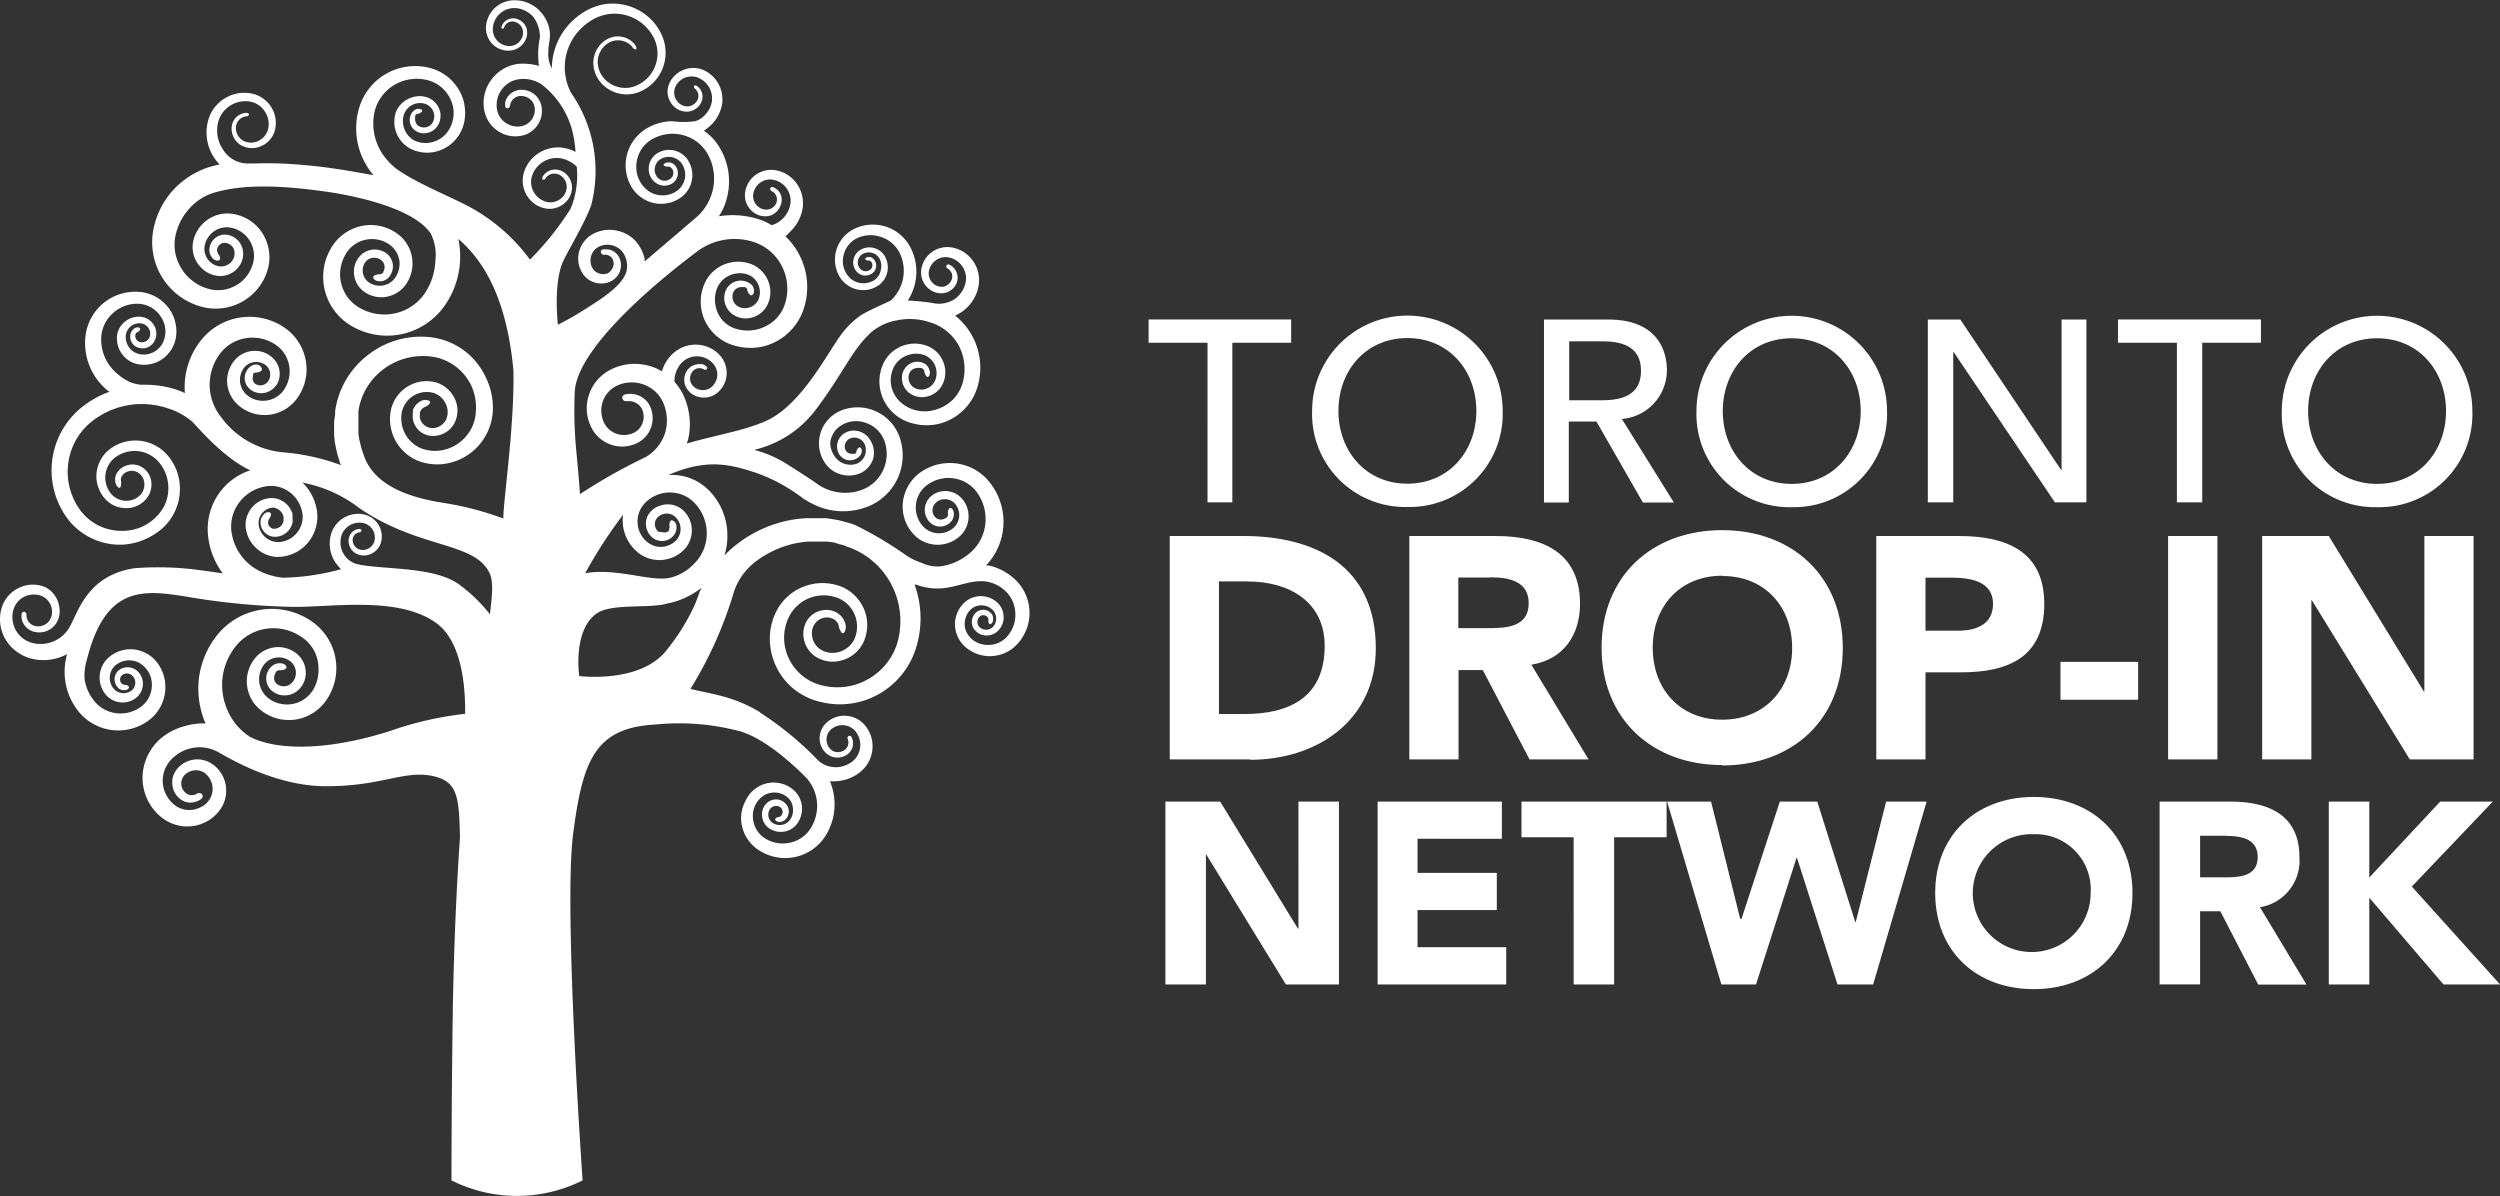
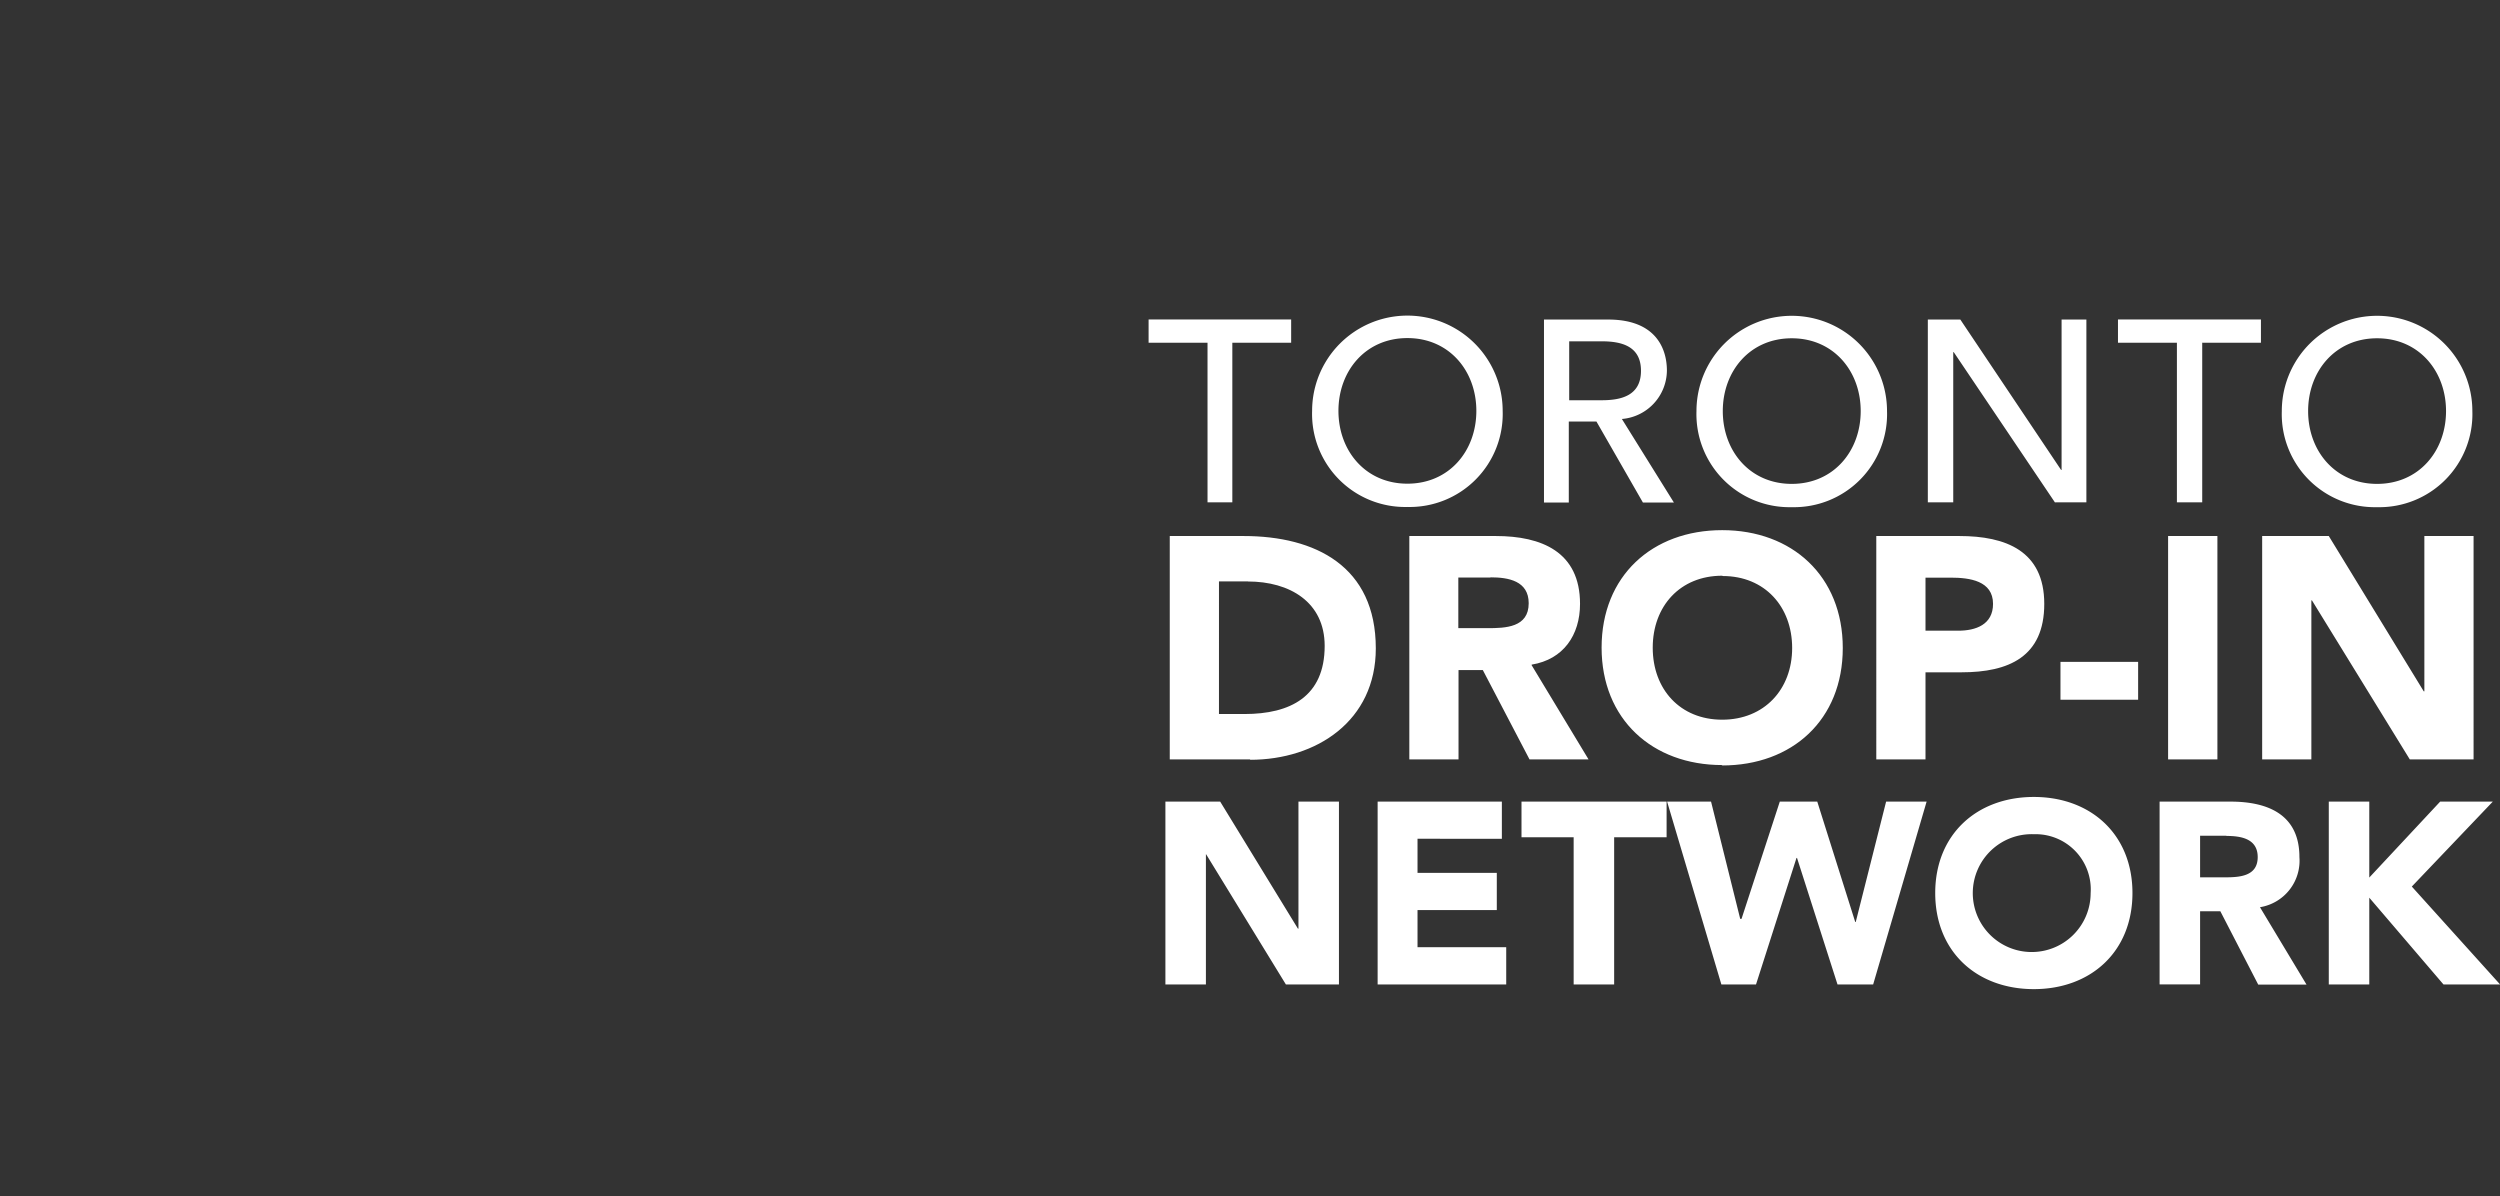
<svg xmlns="http://www.w3.org/2000/svg" id="Layer_1" data-name="Layer 1" viewBox="0 0 246.91 118.13">
  <rect x="0" y="0" width="246.91" height="118.13" fill="#333333" stroke="none" />
  <title>Untitled-10</title>
  <path d="M121.71,33.85V49.61h-2.45V33.85h-5.82v-2.3h14.08v2.3h-5.82ZM139,50.07a9.19,9.19,0,0,1-9.41-9.49,9.41,9.41,0,1,1,18.82,0A9.19,9.19,0,0,1,139,50.07h0Zm0-16.68c-4.13,0-6.81,3.24-6.81,7.19s2.68,7.19,6.81,7.19,6.81-3.24,6.81-7.19-2.68-7.19-6.81-7.19h0Zm21.19,8,5.13,8.24h-3.06l-4.59-8h-2.73v8h-2.45V31.56h6.35c4.62,0,5.79,2.78,5.79,5.05a4.84,4.84,0,0,1-4.44,4.77h0Zm-2-7.68h-3.21v5.82h3.21c1.94,0,3.88-.46,3.88-2.91s-1.94-2.91-3.88-2.91h0Zm18.77,16.38a9.19,9.19,0,0,1-9.41-9.49,9.41,9.41,0,1,1,18.82,0,9.19,9.19,0,0,1-9.41,9.49h0Zm0-16.68c-4.13,0-6.81,3.24-6.81,7.19s2.68,7.19,6.81,7.19,6.81-3.24,6.81-7.19-2.68-7.19-6.81-7.19h0Zm26,16.22-10-14.85h-0.05V49.61H190.4V31.56h3.21l9.95,14.85h0.05V31.56h2.45V49.61H203Zm14.54-15.76V49.61H215V33.85h-5.82v-2.3H223.3v2.3h-5.82Zm17.27,16.22a9.19,9.19,0,0,1-9.41-9.49,9.41,9.41,0,1,1,18.82,0,9.19,9.19,0,0,1-9.41,9.49h0Zm0-16.68c-4.13,0-6.81,3.24-6.81,7.19s2.68,7.19,6.81,7.19,6.81-3.24,6.81-7.19-2.68-7.19-6.81-7.19h0Z" style="fill:#fff" />
  <path d="M123.48,75h-7.95V52.94h7.29c7.11,0,13.06,3,13.06,11.1,0,7.14-5.83,11-12.41,11h0Zm-0.22-17.58h-2.87V70.52h2.52c4.52,0,7.92-1.71,7.92-6.73,0-4.33-3.46-6.36-7.58-6.36h0Zm28,8.26L156.89,75h-5.83l-4.61-8.82h-2.4V75h-4.86V52.94h8.54c4.52,0,8.32,1.56,8.32,6.7,0,3.09-1.65,5.49-4.77,6h0Zm-4.05-8.64h-3.18v5h2.87c1.78,0,4.08-.06,4.08-2.46,0-2.21-2-2.56-3.77-2.56h0Zm22.88,18.52c-6.89,0-11.91-4.52-11.91-11.6s5-11.6,11.91-11.6S182,56.9,182,64s-5,11.6-11.91,11.6h0Zm0-18.7c-4.15,0-6.86,3-6.86,7.11s2.71,7.11,6.86,7.11S177,68.09,177,64s-2.71-7.11-6.86-7.11h0Zm23.63,9.54h-3.55V75h-4.86V52.94h8.2c4.58,0,8.39,1.46,8.39,6.7s-3.52,6.76-8.17,6.76h0Zm-1.06-9.35h-2.49v5.24h3.24c1.71,0,3.43-.59,3.43-2.65,0-2.28-2.31-2.59-4.18-2.59h0ZM203.5,69.12V65.37h7.67v3.74H203.5ZM214.13,75V52.94H219V75h-4.86ZM238,75L228.34,59.3h-0.06V75h-4.86V52.94H230l9.38,15.34h0.06V52.94h4.86V75H238Z" style="fill:#fff" />
  <path d="M127,97.23l-7.88-12.86H119.1V97.23h-4V79.17h5.41l7.68,12.55h0.05V79.17h4V97.23H127Zm21.76-3.67v3.67H136.06V79.17h12.27v3.67H140v3.37h7.83v3.67H140v3.67h8.75Zm10.66-10.87V97.23h-4V82.69h-5.15V79.17H164.6v3.52h-5.15Zm25.61,14.54h-3.55l-4-12.5h-0.05l-4,12.5h-3.42l-5.36-18.06h4.34l2.88,11.58H172l3.78-11.58h3.7l3.75,11.89h0.05l3-11.89h4l-5.28,18.06h0Zm15.84,0.46c-5.64,0-9.74-3.7-9.74-9.49s4.11-9.49,9.74-9.49,9.74,3.7,9.74,9.49-4.11,9.49-9.74,9.49h0Zm0-15.3a5.82,5.82,0,1,0,5.61,5.82,5.45,5.45,0,0,0-5.61-5.82h0Zm22.34,7.22,4.59,7.63h-4.77L219.29,90h-2v7.22h-4V79.17h7c3.7,0,6.81,1.28,6.81,5.48a4.65,4.65,0,0,1-3.9,4.95h0Zm-3.32-7.07h-2.6v4.11h2.35c1.45,0,3.34-.05,3.34-2,0-1.81-1.63-2.09-3.09-2.09h0Zm27,14.69h-5.56L234,88.66v8.57h-4V79.17h4v7.5l7-7.5h5.2l-8,8.39,8.72,9.67h0Z" style="fill:#fff" />
-   <path d="M101.67,60.23a4.56,4.56,0,0,0-1.42-3,5.62,5.62,0,0,0-2.57-1.38l-0.3,0a6.24,6.24,0,0,0,.45-8.1,5,5,0,0,0-4.47-2,5,5,0,0,0-2.36.84,4.11,4.11,0,0,0-1.58,2,4,4,0,0,0,1.15,4.5,3.27,3.27,0,0,0,4.3-.2,2.68,2.68,0,0,0,.79-2,2.6,2.6,0,0,0-.83-1.82A2.18,2.18,0,0,0,93,48.53a2,2,0,0,0-1.42.93,1.78,1.78,0,0,0-.14,1.5,1.74,1.74,0,0,0,.35.58,1.44,1.44,0,0,0,2.24-.15,1.18,1.18,0,0,0,.17-0.48,1.06,1.06,0,0,0,0-.18A0.65,0.65,0,0,0,94,50.22a0.21,0.21,0,0,0-.26,0,0.74,0.74,0,0,0-.11.54,0.55,0.55,0,0,1,0,.09,0.57,0.57,0,0,1-.1.23l-0.05.07,0,0-0.06,0a0.84,0.84,0,0,1-.21.11,0.8,0.8,0,0,1-.58,0,0.77,0.77,0,0,1-.27-0.19,1,1,0,0,1-.09-1.24,1.24,1.24,0,0,1,.89-0.52,1.34,1.34,0,0,1,1.09.36,1.71,1.71,0,0,1-.06,2.45,2.22,2.22,0,0,1-1.4.55,2.16,2.16,0,0,1-1.46-.52,2.68,2.68,0,0,1-.82-1.43,2.79,2.79,0,0,1,.16-1.69,2.75,2.75,0,0,1,1.12-1.28,3.53,3.53,0,0,1,1.7-.54,3.59,3.59,0,0,1,1.73.35,3.49,3.49,0,0,1,1.31,1.13A4.47,4.47,0,0,1,97.28,52a4.34,4.34,0,0,1-1.6,2.71A5.67,5.67,0,0,1,93,55.92a3.5,3.5,0,0,1-1.94-.32,6,6,0,0,1-1.74-.88,37.75,37.75,0,0,0-4.87-2.87L84,51.69l-0.4-.11-0.8-.21L82,51.24l-0.4-.06-0.4,0-0.79,0-0.78,0a12.55,12.55,0,0,0-1.5.17,12.38,12.38,0,0,0-4.95,2.1,12.18,12.18,0,0,0-1.63,1.4,6.23,6.23,0,0,0,.29-1.94A6.31,6.31,0,0,0,70,48.42a5.1,5.1,0,0,0-4-1.5c3.9-1.72,6.31-1,8.77-.19a17,17,0,0,1,4.46,2.43l0.23,0.18,0.07,0a3.72,3.72,0,0,0,.62.37h0a6.62,6.62,0,0,0,5.51.34,5.44,5.44,0,0,0,3.23-6.75,4.41,4.41,0,0,0-3.1-2.93,4.34,4.34,0,0,0-2.19,0,3.6,3.6,0,0,0-1.88,1.15,3.49,3.49,0,0,0-.37,4A2.86,2.86,0,0,0,85,46.72a2.35,2.35,0,0,0,1.24-1.42A2.28,2.28,0,0,0,86,43.56a1.91,1.91,0,0,0-1.33-1,1.77,1.77,0,0,0-1.44.35,1.56,1.56,0,0,0-.56,1.2,1.53,1.53,0,0,0,.12.58,1.26,1.26,0,0,0,1.89.54A1,1,0,0,0,85,44.92a0.93,0.93,0,0,0,.06-0.14,0.56,0.56,0,0,0,0-.49,0.19,0.19,0,0,0-.21-0.1,0.64,0.64,0,0,0-.27.4l0,0.07a0.48,0.48,0,0,1-.14.16l-0.06,0-0.08,0a0.71,0.71,0,0,1-.19,0,0.67,0.67,0,0,1-.46-0.18,0.64,0.64,0,0,1-.16-0.23,0.88,0.88,0,0,1,.28-1,1.06,1.06,0,0,1,.86-0.16,1.13,1.13,0,0,1,.76.6,1.46,1.46,0,0,1-.75,1.94,1.89,1.89,0,0,1-1.28,0,1.84,1.84,0,0,1-1-.84A2.28,2.28,0,0,1,82,43.69a2.37,2.37,0,0,1,.62-1.31,2.76,2.76,0,0,1,2.79-.65,3.06,3.06,0,0,1,1.29.78,3,3,0,0,1,.73,1.28,3.82,3.82,0,0,1-.34,2.9A3.71,3.71,0,0,1,85,48.42a4.78,4.78,0,0,1-4.42-.72c-0.5-.38-3-1.95-3-1.95a11.41,11.41,0,0,0-3.1-1.32,10.64,10.64,0,0,0,6-3.85c2.81-3.69,3.61-6,5.61-7.8a5.34,5.34,0,0,1,2.48-1.14,6.28,6.28,0,0,1,3.24.18A4.84,4.84,0,0,1,94.62,34a5,5,0,0,1,.47,3.76,3.9,3.9,0,0,1-.95,1.68,4,4,0,0,1-1.67,1,3.59,3.59,0,0,1-3.65-.83A3.11,3.11,0,0,1,88,38a3,3,0,0,1,.31-1.81,2.42,2.42,0,0,1,1.34-1.11,2.48,2.48,0,0,1,1.68,0,1.92,1.92,0,0,1,1,2.56,1.51,1.51,0,0,1-1,.8,1.4,1.4,0,0,1-1.14-.21,1.18,1.18,0,0,1-.46-0.89A1,1,0,0,1,90,36.59a0.91,0.91,0,0,1,.62-0.25,1,1,0,0,1,.27,0l0.11,0,0.09,0.05a0.66,0.66,0,0,1,.2.22l0,0.09a0.86,0.86,0,0,0,.27.52,0.2,0.2,0,0,0,.22-0.13,0.71,0.71,0,0,0,0-.58,1.1,1.1,0,0,0-.07-0.17A1.22,1.22,0,0,0,91.45,36a1.47,1.47,0,0,0-1.84.11,1.63,1.63,0,0,0-.53,1.25,1.86,1.86,0,0,0,.68,1.42,2.12,2.12,0,0,0,1.73.4A2.29,2.29,0,0,0,93.07,38a2.73,2.73,0,0,0,.15-2.1,2.82,2.82,0,0,0-1.51-1.68,3.44,3.44,0,0,0-4.31,1.38,4.21,4.21,0,0,0,.52,4.87,4.33,4.33,0,0,0,2.28,1.36,5.24,5.24,0,0,0,2.64,0,5.32,5.32,0,0,0,3.69-3.59,6.56,6.56,0,0,0-2.2-7.07,4,4,0,0,0,2-1.94,4.12,4.12,0,0,0,.3-0.9,3.56,3.56,0,0,0,.05-1,3.3,3.3,0,0,0-.86-1.9,3.2,3.2,0,0,0-1.87-1,2.63,2.63,0,0,0-2.05.57,2.55,2.55,0,0,0-.93,1.81,2.09,2.09,0,0,0,.79,1.73,1.89,1.89,0,0,0,1.65.37A1.67,1.67,0,0,0,94.46,28a1.4,1.4,0,0,0,0-1.12A1.34,1.34,0,0,0,94,26.28a1.16,1.16,0,0,0-.22-0.13,0.21,0.21,0,0,0-.32.11,0.24,0.24,0,0,0,.14.27A0.87,0.87,0,0,1,94,27a0.9,0.9,0,0,1-.06.73,1.1,1.1,0,0,1-.75.58A1.25,1.25,0,0,1,92.17,28a1.34,1.34,0,0,1-.44-1.14,1.71,1.71,0,0,1,.69-1.15,1.67,1.67,0,0,1,1.32-.28,2.12,2.12,0,0,1,1.67,2,2.3,2.3,0,0,1-.08.63,2.8,2.8,0,0,1-.24.59,3,3,0,0,1-.76.86,2.85,2.85,0,0,1-2.21.42,21.75,21.75,0,0,0-2.46-.25c0.09-.14.17-0.28,0.25-0.43A5.28,5.28,0,0,0,90.5,27a5.18,5.18,0,0,0-.61-2.62,4.19,4.19,0,0,0-5.47-1.8,3.39,3.39,0,0,0-1.93,2.65,3.34,3.34,0,0,0,.22,1.67,2.75,2.75,0,0,0,1.06,1.31,2.68,2.68,0,0,0,3.11-.11,2.19,2.19,0,0,0,.48-2.84,1.79,1.79,0,0,0-1.19-.8,1.74,1.74,0,0,0-1.31.29,1.46,1.46,0,0,0-.59,1.1,1.35,1.35,0,0,0,.41,1.05,1.14,1.14,0,0,0,1.7-.14,0.94,0.94,0,0,0-.1-1.17A0.78,0.78,0,0,0,86,25.4l-0.11,0a0.45,0.45,0,0,0-.37.07,0.13,0.13,0,0,0-.06.15,0.55,0.55,0,0,0,.36.12l0.06,0a0.43,0.43,0,0,1,.16.11,0.57,0.57,0,0,1,0,.7,0.73,0.73,0,0,1-1.08,0,0.9,0.9,0,0,1-.24-0.71,1,1,0,0,1,.42-0.72,1.23,1.23,0,0,1,1.72.41A1.59,1.59,0,0,1,87,26.62a1.55,1.55,0,0,1-.58,1,2,2,0,0,1-2.28,0,2.3,2.3,0,0,1-.86-2.24,2.5,2.5,0,0,1,1.48-1.91,3.18,3.18,0,0,1,2.43,0,3.1,3.1,0,0,1,1.66,1.51A4,4,0,0,1,88,29.66c-0.12.1-2.24,1-3,1.49a8.48,8.48,0,0,0-2,2c-1.35,1.85-3.86,6.81-7.29,8.4-2.22,1-4.92,1.39-7.86,2.25,0-.12.07-0.23,0.1-0.35A6.66,6.66,0,0,0,68,40.58a6.75,6.75,0,0,0-.47-1.48,5.83,5.83,0,0,0-.92-1.4h0s0-.1,0-0.15a2.67,2.67,0,0,1,.29-1.11,2.8,2.8,0,0,1,.35-0.53,2.3,2.3,0,0,1,.48-0.41,2.12,2.12,0,0,1,2.57.28A1.67,1.67,0,0,1,70.85,37a1.71,1.71,0,0,1-.57,1.22,1.34,1.34,0,0,1-1.19.27,1.25,1.25,0,0,1-.86-0.7,1.1,1.1,0,0,1,.06-0.94,0.9,0.9,0,0,1,.57-0.46,0.87,0.87,0,0,1,.64.08,0.24,0.24,0,0,0,.3,0,0.21,0.21,0,0,0-.09-0.32A1.16,1.16,0,0,0,69.47,36,1.34,1.34,0,0,0,68.75,36a1.4,1.4,0,0,0-.92.64A1.67,1.67,0,0,0,67.65,38a1.89,1.89,0,0,0,1.23,1.17,2.09,2.09,0,0,0,1.88-.31,2.55,2.55,0,0,0,1-1.78,2.63,2.63,0,0,0-.67-2,3.2,3.2,0,0,0-1.87-1,3.3,3.3,0,0,0-2.06.34,3.56,3.56,0,0,0-.82.61,4.12,4.12,0,0,0-.58.75,4,4,0,0,0-.39.89,5.15,5.15,0,0,0-1.7-.64,5.24,5.24,0,0,0-3.43.51,4.31,4.31,0,0,0-2.16,2.75,4.18,4.18,0,0,0,.53,3.29,3.42,3.42,0,0,0,2.72,1.52,3.37,3.37,0,0,0,1.44-.27,2.74,2.74,0,0,0,1.62-3.13A2.52,2.52,0,0,0,64,39.78a2.21,2.21,0,0,0-.64-0.58,2.19,2.19,0,0,0-1.15-.3,1.9,1.9,0,0,0-.42.05,0.34,0.34,0,0,0-.31.45,0.4,0.4,0,0,0,.44.22,1.31,1.31,0,0,1,.28,0,1.43,1.43,0,0,1,1.35,1.26,1.79,1.79,0,0,1-.43,1.47,1.69,1.69,0,0,1-.73.48,2.25,2.25,0,0,1-1,.12,2.18,2.18,0,0,1-1.67-1.08,2.77,2.77,0,0,1-.2-2.17A2.7,2.7,0,0,1,61,38.06a3.45,3.45,0,0,1,4.08,1,3.73,3.73,0,0,1,.5.9,4.54,4.54,0,0,1,.25,1,4.33,4.33,0,0,1-.16,1.85,4.28,4.28,0,0,1-1.86,2.31,56.24,56.24,0,0,0-6.53,3.68c-0.08-1.16-.19-2.45-0.33-3.92a42.5,42.5,0,0,1-.18-6.31c0.47-5.2,11.41-13.21,12-13.67a6.13,6.13,0,0,1,5.66-1,4.76,4.76,0,0,1,2.68,2.18,4.9,4.9,0,0,1,.48,3.72,3.83,3.83,0,0,1-.92,1.66,3.94,3.94,0,0,1-1.64,1,3.87,3.87,0,0,1-2,.1,3,3,0,0,1-1.64-.89A3.05,3.05,0,0,1,70.64,30a2.93,2.93,0,0,1,.3-1.78,2.37,2.37,0,0,1,1.3-1.09,2.43,2.43,0,0,1,1.65,0,1.87,1.87,0,0,1,1,2.49,1.46,1.46,0,0,1-1,.78,1.36,1.36,0,0,1-1.1-.2,1.13,1.13,0,0,1-.38-1.3,0.83,0.83,0,0,1,.2-0.3,0.87,0.87,0,0,1,.59-0.24,0.92,0.92,0,0,1,.25,0l0.08,0,0,0,0.08,0a0.62,0.62,0,0,1,.19.2l0,0.09a0.82,0.82,0,0,0,.34.51,0.24,0.24,0,0,0,.26-0.13,0.72,0.72,0,0,0,0-.63,1.18,1.18,0,0,0-.08-0.18A1.31,1.31,0,0,0,74.07,28a1.61,1.61,0,0,0-2.4.71,1.94,1.94,0,0,0-.14.74,2,2,0,0,0,.73,1.52,2.25,2.25,0,0,0,1.84.43,2.43,2.43,0,0,0,1.67-1.24,2.9,2.9,0,0,0,.17-2.22,3,3,0,0,0-1.59-1.79,3.64,3.64,0,0,0-4.56,1.45,4.44,4.44,0,0,0,.53,5.14,4.58,4.58,0,0,0,2.41,1.44,5.52,5.52,0,0,0,2.78,0,5.62,5.62,0,0,0,3.9-3.78,6.89,6.89,0,0,0-.47-5.24,6.81,6.81,0,0,0-1.37-1.82A4,4,0,0,0,78,22.92a4.07,4.07,0,0,0,1-1.42,4.12,4.12,0,0,0,.27-0.91,3.56,3.56,0,0,0,0-1,3.3,3.3,0,0,0-.93-1.87,3.2,3.2,0,0,0-1.91-.93,2.63,2.63,0,0,0-2,.64,2.55,2.55,0,0,0-.86,1.84,2.09,2.09,0,0,0,.85,1.7,1.89,1.89,0,0,0,1.67.32,1.67,1.67,0,0,0,1-1,1.4,1.4,0,0,0,0-1.12,1.34,1.34,0,0,0-.48-0.55,1.16,1.16,0,0,0-.23-0.12,0.21,0.21,0,0,0-.31.12,0.24,0.24,0,0,0,.15.26,0.87,0.87,0,0,1,.44.47,0.9,0.9,0,0,1,0,.73,1.1,1.1,0,0,1-.73.6,1.25,1.25,0,0,1-1.07-.29,1.34,1.34,0,0,1-.48-1.13,1.71,1.71,0,0,1,.65-1.18,1.67,1.67,0,0,1,1.31-.33,2.12,2.12,0,0,1,1.74,1.92,2.3,2.3,0,0,1-.05.63,2.8,2.8,0,0,1-.22.6,2.67,2.67,0,0,1-.72.89,2.61,2.61,0,0,1-.87.45,6.63,6.63,0,0,0-1-.49A8.48,8.48,0,0,0,71,21.36a6.4,6.4,0,0,0,.47-0.86A6.61,6.61,0,0,0,72,17.69a6.49,6.49,0,0,0-1-3.23,5.2,5.2,0,0,0-1.49-1.56,3.78,3.78,0,0,0,1.82-2.72,3.2,3.2,0,0,0-.43-2,3.11,3.11,0,0,0-1.57-1.32A2.55,2.55,0,0,0,67.29,7,2.48,2.48,0,0,0,66,8.54a2,2,0,0,0,.4,1.8,1.84,1.84,0,0,0,1.49.69,1.62,1.62,0,0,0,1.22-.67,1.36,1.36,0,0,0,.25-1.06,1.3,1.3,0,0,0-.32-0.63,1.13,1.13,0,0,0-.19-0.17c-0.16-.11-0.28-0.06-0.31,0a0.23,0.23,0,0,0,.1.26,0.91,0.91,0,0,1,.33.59,0.94,0.94,0,0,1-.22.73,1.15,1.15,0,0,1-.89.43,1.3,1.3,0,0,1-1-.55,1.41,1.41,0,0,1-.21-1.26,1.78,1.78,0,0,1,.94-1,1.75,1.75,0,0,1,1.42,0,2.22,2.22,0,0,1,1.29,2.37,2.4,2.4,0,0,1-.21.63,2.91,2.91,0,0,1-.37.55,2.13,2.13,0,0,1-1.07.72,8.35,8.35,0,0,1-2.26,0,5.06,5.06,0,0,0-2.37.63,4.24,4.24,0,0,0-2.22,3.45,4.18,4.18,0,0,0,.39,2.07,3.45,3.45,0,0,0,1.42,1.56,3.36,3.36,0,0,0,3.88-.37,2.74,2.74,0,0,0,.4-3.58,2.24,2.24,0,0,0-1.55-.91,2.18,2.18,0,0,0-1.61.45,1.82,1.82,0,0,0-.66,1.41A1.68,1.68,0,0,0,64.69,18a1.47,1.47,0,0,0,1.21.31,1.29,1.29,0,0,0,.89-0.61,1.17,1.17,0,0,0-.21-1.45,1,1,0,0,0-.37-0.2l-0.14,0a0.57,0.57,0,0,0-.45.11,0.15,0.15,0,0,0-.07.18,0.72,0.72,0,0,0,.46.12l0.08,0a0.55,0.55,0,0,1,.21.12,0.65,0.65,0,0,1,.19.35,0.75,0.75,0,0,1-.1.54,0.93,0.93,0,0,1-1.37.14,1.15,1.15,0,0,1-.36-0.88,1.24,1.24,0,0,1,.47-0.94,1.57,1.57,0,0,1,2.22.39,2,2,0,0,1,.31,1.34A2,2,0,0,1,67,18.74a2.42,2.42,0,0,1-1.39.55,2.53,2.53,0,0,1-1.49-.37,2.92,2.92,0,0,1-1.26-2.77,3.25,3.25,0,0,1,.55-1.5,3.17,3.17,0,0,1,1.19-1,4,4,0,0,1,3.07-.24,3.94,3.94,0,0,1,2.22,1.79A5,5,0,0,1,70,19.87a5.22,5.22,0,0,1-1,1.39c-0.35.32-5.33,4.56-5.33,4.56s0-.17,0-0.25a4.34,4.34,0,0,0-.34-0.94,3.77,3.77,0,0,0-.62-0.89,3.5,3.5,0,0,0-2-1,3.38,3.38,0,0,0-2.2.4,2.79,2.79,0,0,0-1.34,1.82,2.69,2.69,0,0,0,.41,2.11,2.21,2.21,0,0,0,1.79.93,2.17,2.17,0,0,0,.92-0.2,1.78,1.78,0,0,0,.7-0.57,1.76,1.76,0,0,0,.28-1.49,1.49,1.49,0,0,0-.71-0.94,1.41,1.41,0,0,0-.75-0.17,1.22,1.22,0,0,0-.27,0,0.24,0.24,0,0,0-.17.35,0.3,0.3,0,0,0,.29.19,0.8,0.8,0,0,1,.58.13,0.82,0.82,0,0,1,.35.57,1,1,0,0,1-.24.83A0.94,0.94,0,0,1,60,27a1.28,1.28,0,0,1-.55.07,1.22,1.22,0,0,1-.94-0.59,1.57,1.57,0,0,1-.12-1.22,1.5,1.5,0,0,1,.81-0.92,1.94,1.94,0,0,1,1.28-.11,1.91,1.91,0,0,1,1,.65,2.09,2.09,0,0,1,.28.49,2.57,2.57,0,0,1,.15.57,2.23,2.23,0,0,1-.08,1c-0.42,1.17-1.87,2.24-4,3.57-1.55,1-2.73,1.56-2.73,1.56s-0.43-3.69.38-5.93c0.36-1,2.16-3.83,2.9-5.84a13.5,13.5,0,0,0-2-11.16l-0.14-.31a2.4,2.4,0,0,1-.15-0.38,3.7,3.7,0,0,1-.16-0.54,5.39,5.39,0,0,1,.3-3.42,5.46,5.46,0,0,1,1.38-1.89,5.66,5.66,0,0,1,1.06-.74,4.72,4.72,0,0,1,1.25-.44,4.35,4.35,0,0,1,4.71,2.44,3.45,3.45,0,0,1-2,4.68,2.77,2.77,0,0,1-2.49-.37,2.54,2.54,0,0,1-1.11-2,2.25,2.25,0,0,1,.81-1.75A1.85,1.85,0,0,1,61.29,4a1.82,1.82,0,0,1,.9.38,1.62,1.62,0,0,1,.25.25,0.43,0.43,0,0,0,.37.25c0.07,0,.09-0.22-0.1-0.47a1.91,1.91,0,0,0-.29-0.3,2.17,2.17,0,0,0-1.93-.45,2.51,2.51,0,0,0-.89.45,2.72,2.72,0,0,0-1,2.09,3.08,3.08,0,0,0,1.27,2.45,3.39,3.39,0,0,0,3,.53A4.17,4.17,0,0,0,65.34,7a4.26,4.26,0,0,0,.06-3.45A5.22,5.22,0,0,0,63.06,1,5.35,5.35,0,0,0,59.74.41a5.77,5.77,0,0,0-1.57.5,6.76,6.76,0,0,0-1.3.85,6.58,6.58,0,0,0-2.37,5,3,3,0,0,1-.34-1.7,2.57,2.57,0,0,0,0-.29c0.06-.39.13-0.91,0.14-1a3.2,3.2,0,0,0,0-.65,3.58,3.58,0,0,0-1-2.05,3.43,3.43,0,0,0-3-1,2.87,2.87,0,0,0-1.59.88A2.79,2.79,0,0,0,48,2.61a2.29,2.29,0,0,0,.63,1.74A2.23,2.23,0,0,0,50.3,5a1.82,1.82,0,0,0,1.45-.8A1.65,1.65,0,0,0,52,2.77a1.45,1.45,0,0,0-.89-0.88,1.22,1.22,0,0,0-1,.06,1.17,1.17,0,0,0-.46.43,1,1,0,0,0-.1.2c-0.05.16,0,.26,0.07,0.26a0.2,0.2,0,0,0,.18-0.17,0.86,0.86,0,0,1,.44-0.47,0.9,0.9,0,0,1,.73,0,1.1,1.1,0,0,1,.64.69A1.24,1.24,0,0,1,51.39,4a1.35,1.35,0,0,1-1.1.55A1.7,1.7,0,0,1,49.09,4a1.68,1.68,0,0,1-.41-1.29A2.12,2.12,0,0,1,50.49.82a2.3,2.3,0,0,1,.64,0,2.77,2.77,0,0,1,.61.18,2.66,2.66,0,0,1,.93.67,3.37,3.37,0,0,1,.66,2,8.32,8.32,0,0,0-.1,2.84,4.86,4.86,0,0,0-1-.19,5,5,0,0,0-1.14,0,4.28,4.28,0,0,0-1.17.37,4,4,0,0,0-1.76,1.78,3.85,3.85,0,0,0-.31,2.53,3.17,3.17,0,0,0,1.52,2.06,3.07,3.07,0,0,0,2.43.27,2.51,2.51,0,0,0,1.61-1.63,2.48,2.48,0,0,0,.09-1.07,2,2,0,0,0-1.9-1.76,1.69,1.69,0,0,0-1.26.46,1.61,1.61,0,0,0-.44.75,1.4,1.4,0,0,0,0,.31,0.25,0.25,0,0,0,.25.31,0.29,0.29,0,0,0,.23-0.27,1.06,1.06,0,0,1,.37-0.7,1.1,1.1,0,0,1,.86-0.24,1.35,1.35,0,0,1,1,.6,1.52,1.52,0,0,1,.1,1.35,1.64,1.64,0,0,1-1.11,1,2.09,2.09,0,0,1-1.62-.28,2,2,0,0,1-.9-1.39,2.59,2.59,0,0,1,1.53-2.77,2.81,2.81,0,0,1,.75-0.19,3.31,3.31,0,0,1,2.09.5,8.42,8.42,0,0,1,3,4.36,10.69,10.69,0,0,1,.39,2.33,4,4,0,0,0-1.57-.44,3.56,3.56,0,0,0-2.16.62,3.46,3.46,0,0,0-1.36,1.84,2.84,2.84,0,0,0,.28,2.28,2.76,2.76,0,0,0,1.79,1.28,2.25,2.25,0,0,0,2-.57,2,2,0,0,0,.66-1.71,1.8,1.8,0,0,0-.83-1.31,1.51,1.51,0,0,0-1.19-.2,1.45,1.45,0,0,0-.67.4,1.26,1.26,0,0,0-.17.22c-0.11.18-.06,0.31,0,0.34a0.25,0.25,0,0,0,.27-0.15,1,1,0,0,1,.65-0.43,1.09,1.09,0,0,1,.86.19,1.33,1.33,0,0,1,.57,1,1.51,1.51,0,0,1-.55,1.23,1.63,1.63,0,0,1-1.45.35,2.06,2.06,0,0,1-1.27-1,2,2,0,0,1-.13-1.64,2.57,2.57,0,0,1,2.64-1.69,2.79,2.79,0,0,1,.75.19,3.37,3.37,0,0,1,.67.38,3.22,3.22,0,0,1,.33.28,8.47,8.47,0,0,1-.62,4.18,29.16,29.16,0,0,1-4,5,18,18,0,0,0-6.76-5.61c-1-.52-4.31-1.94-5.89-3a5.64,5.64,0,0,1-1.41-1.18A5.44,5.44,0,0,1,37,11,4.25,4.25,0,0,1,38.8,8.48a4.35,4.35,0,0,1,3.27-.6,3.42,3.42,0,0,1,1.52.74,3.51,3.51,0,0,1,1,1.41A3.15,3.15,0,0,1,44,13.27a2.73,2.73,0,0,1-1.45.8,2.61,2.61,0,0,1-1.6-.18,2.13,2.13,0,0,1-1-1.12,2.18,2.18,0,0,1-.05-1.48,1.69,1.69,0,0,1,2.19-1,1.33,1.33,0,0,1,.75.85,1.23,1.23,0,0,1-.13,1,1,1,0,0,1-1.45.24A0.8,0.8,0,0,1,41,11.85a0.83,0.83,0,0,1,0-.24,0.66,0.66,0,0,1,0-.1l0-.08a0.58,0.58,0,0,1,.18-0.18l0.08,0a0.75,0.75,0,0,0,.44-0.27,0.17,0.17,0,0,0-.12-0.18,0.62,0.62,0,0,0-.51,0L41,10.84a1.07,1.07,0,0,0-.34.32,1.29,1.29,0,0,0,.19,1.6,1.43,1.43,0,0,0,1.12.4,1.63,1.63,0,0,0,1.21-.67A1.86,1.86,0,0,0,43.46,11a2,2,0,0,0-1.1-1.32,2.4,2.4,0,0,0-1.84,0A2.47,2.47,0,0,0,39.13,11a3,3,0,0,0,1.43,3.7,3.69,3.69,0,0,0,4.23-.7A3.79,3.79,0,0,0,45.86,12a4.6,4.6,0,0,0-.16-2.31,4.67,4.67,0,0,0-3.33-3,5.77,5.77,0,0,0-6.89,3.93,7.13,7.13,0,0,0-.11,3.7,7.27,7.27,0,0,0,1.39,2.83l0.13,0.15c-1.66-.28-4-0.76-6.89-1-4-.37-5.5,0-6.22-0.24A2.87,2.87,0,0,1,22,14.73a3.5,3.5,0,0,1-.53-1.4,3.64,3.64,0,0,1,0-.83,3,3,0,0,1,.2-0.81,2.78,2.78,0,0,1,3-1.66,2.2,2.2,0,0,1,1.5,1,2.23,2.23,0,0,1,.31,1.73,1.77,1.77,0,0,1-1.07,1.2,1.63,1.63,0,0,1-1.45-.1,1.44,1.44,0,0,1-.65-1.05,1.18,1.18,0,0,1,.26-0.92,1.13,1.13,0,0,1,.74-0.4,0.27,0.27,0,0,0,.28-0.17c0-.08-0.08-0.19-0.31-0.17a1.34,1.34,0,0,0-.29.05,1.54,1.54,0,0,0-.71.43,1.6,1.6,0,0,0-.4,1.21,1.91,1.91,0,0,0,.81,1.43,2.16,2.16,0,0,0,1.93.23,2.39,2.39,0,0,0,1.51-1.56,2.93,2.93,0,0,0-.31-2.31,3,3,0,0,0-2-1.4,3.67,3.67,0,0,0-2.4.36,3.77,3.77,0,0,0-1.65,1.71,4.5,4.5,0,0,0,.27,4.1,4.61,4.61,0,0,0,.65.85,8.19,8.19,0,0,0-1.8.54A8.3,8.3,0,0,0,17,18.88a8.13,8.13,0,0,0-1.85,3.79A6.6,6.6,0,0,0,20,30.32,5.35,5.35,0,0,0,25,29a5.26,5.26,0,0,0,1.4-2.25,4.36,4.36,0,0,0,0-2.67,4.23,4.23,0,0,0-3.92-3,3.47,3.47,0,0,0-3.44,3,2.85,2.85,0,0,0,.67,2.18,2.76,2.76,0,0,0,1.9,1,2.32,2.32,0,0,0,1.84-.75A2.15,2.15,0,0,0,24,24.79a1.89,1.89,0,0,0-.88-1.35,1.86,1.86,0,0,0-.67-0.25,1.54,1.54,0,0,0-1.77,1.61,1.26,1.26,0,0,0,.18.52,1.13,1.13,0,0,0,.11.15,0.67,0.67,0,0,0,.53.27,0.23,0.23,0,0,0,.24-0.16,0.77,0.77,0,0,0-.23-0.54l0-.07a0.56,0.56,0,0,1-.07-0.24,0.55,0.55,0,0,1,0-.08v0l0-.07a0.85,0.85,0,0,1,.09-0.21A0.8,0.8,0,0,1,22,24a0.76,0.76,0,0,1,.33,0,1,1,0,0,1,.84.92,1.26,1.26,0,0,1-.38,1,1.35,1.35,0,0,1-1.09.39,1.74,1.74,0,0,1-1.49-2A2.26,2.26,0,0,1,21,22.95a2.2,2.2,0,0,1,1.5-.5,2.73,2.73,0,0,1,1.56.63,2.84,2.84,0,0,1,.93,1.45,2.79,2.79,0,0,1-.09,1.74,3.6,3.6,0,0,1-1,1.5,3.66,3.66,0,0,1-1.61.81,3.56,3.56,0,0,1-1.76-.07,4.57,4.57,0,0,1-2.73-2.19,4.43,4.43,0,0,1-.44-3.18,5.81,5.81,0,0,1,1.43-2.64,5.36,5.36,0,0,1,2.1-1.39c3.07-1,7.06-.78,11.33-0.18,3.34,0.48,8.78,1.75,10.34,4.17A4.75,4.75,0,0,1,43,25.75a6.23,6.23,0,0,1-.95,3.07,4.76,4.76,0,0,1-2.77,2.06,4.9,4.9,0,0,1-3.72-.45,3.83,3.83,0,0,1-1.38-1.3,3.94,3.94,0,0,1-.59-1.84A3.87,3.87,0,0,1,34,25.37,3,3,0,0,1,35.25,24a3.05,3.05,0,0,1,1.82-.37,2.93,2.93,0,0,1,1.65.73,2.37,2.37,0,0,1,.74,1.53A2.43,2.43,0,0,1,39,27.47a1.87,1.87,0,0,1-2.66.35,1.46,1.46,0,0,1-.52-1.14,1.36,1.36,0,0,1,.46-1,1.13,1.13,0,0,1,1.35,0,0.83,0.83,0,0,1,.24.27,0.87,0.87,0,0,1,.09.63,0.92,0.92,0,0,1-.09.24l0,0.07,0,0-0.07.07a0.62,0.62,0,0,1-.24.13l-0.09,0a0.82,0.82,0,0,0-.58.2,0.24,0.24,0,0,0,.06.29,0.72,0.72,0,0,0,.6.19l0.19,0a1.31,1.31,0,0,0,.52-0.25,1.61,1.61,0,0,0-.1-2.5,1.94,1.94,0,0,0-.68-0.32,2,2,0,0,0-1.65.33,2.25,2.25,0,0,0-.87,1.68,2.43,2.43,0,0,0,.79,1.93,2.9,2.9,0,0,0,2.11.71,3,3,0,0,0,2.12-1.11,3.64,3.64,0,0,0-.29-4.78,4.44,4.44,0,0,0-5.11-.74,4.58,4.58,0,0,0-2,2,5.53,5.53,0,0,0-.66,2.71,5.62,5.62,0,0,0,2.71,4.71,6.93,6.93,0,0,0,9.32-2,8.46,8.46,0,0,0,1.32-6.54c3.24,2.77,4.9,7.21,5.44,13,0.1,5.61-1,12.76-1,14.61a30.27,30.27,0,0,0-5.7-1.51c-3.64-.54-7.15-1.77-8.12-4.85a8.49,8.49,0,0,1-.3-1l-0.12-.51-0.07-.53,0-.27V42.25l0-.55,0-.56,0-.28,0-.27a6.32,6.32,0,0,1,2.31-4,6.48,6.48,0,0,1,4.75-1.39,5.1,5.1,0,0,1,2.37.87,5.22,5.22,0,0,1,1.68,1.94A5.12,5.12,0,0,1,47,40.58a4,4,0,0,1-.84,2.35,4.06,4.06,0,0,1-2,1.41,3.89,3.89,0,0,1-2.4,0A3.17,3.17,0,0,1,40,42.82a3.24,3.24,0,0,1-.3-2.18,2.52,2.52,0,0,1,3.1-1.84,2,2,0,0,1,1.25,1.14,1.84,1.84,0,0,1,0,1.52,1.55,1.55,0,0,1-1.05.79A1.3,1.3,0,0,1,41.92,42a1.2,1.2,0,0,1-.45-0.75,1.24,1.24,0,0,1,0-.35l0-.1,0-.06a0.92,0.92,0,0,1,.29-0.43l0.11-.08a1.14,1.14,0,0,0,.62-0.45,0.25,0.25,0,0,0-.21-0.24,0.92,0.92,0,0,0-.75.09,1.42,1.42,0,0,0-.2.13,1.63,1.63,0,0,0-.55.75l0,0.14,0,0.11a1.92,1.92,0,0,0,0,.6,2,2,0,0,0,.7,1.25,2.1,2.1,0,0,0,1.7.41,2.39,2.39,0,0,0,1.67-1.17,2.73,2.73,0,0,0,.15-2.28,3,3,0,0,0-1.81-1.76,3.53,3.53,0,0,0-2.71.24,3.64,3.64,0,0,0-1.83,2.27,4.45,4.45,0,0,0,2.66,5.2,5.24,5.24,0,0,0,3.28.15,5.53,5.53,0,0,0,2.82-1.83,5.59,5.59,0,0,0,1.26-3.19A6.78,6.78,0,0,0,48,37.32a6.88,6.88,0,0,0-5.35-4A8.47,8.47,0,0,0,36.42,35a8.46,8.46,0,0,0-3.25,5.19l-0.07.37,0,0.36L33,41.62v1.06L33,43l0.07,0.68,0.13,0.66a10.86,10.86,0,0,0,.35,1.26c0,0.12.09,0.23,0.13,0.34a21.43,21.43,0,0,0-5.77-1.27,8.56,8.56,0,0,1-6.07-3.47,5.28,5.28,0,0,1-.84-1.5A5.11,5.11,0,0,1,21.68,35a3.94,3.94,0,0,1,2.4-1.56,4.08,4.08,0,0,1,3.07.56,3.16,3.16,0,0,1,1.07,1.14,3.26,3.26,0,0,1,.39,1.55,3.21,3.21,0,0,1-.42,1.57,2.48,2.48,0,0,1-1.11,1.07,2.52,2.52,0,0,1-1.52.22,2.43,2.43,0,0,1-1.33-.68,2,2,0,0,1-.53-1.29,2,2,0,0,1,.43-1.29,1.54,1.54,0,0,1,2.19-.16,1.19,1.19,0,0,1,.23,1.42l-0.05.09-0.09.11a0.84,0.84,0,0,1-.15.13,0.91,0.91,0,0,1-1.09,0A0.66,0.66,0,0,1,25,37.62a0.69,0.69,0,0,1,0-.5A0.75,0.75,0,0,1,25,36.93l0-.05,0,0,0.05,0a0.48,0.48,0,0,1,.19-0.09h0.07a0.71,0.71,0,0,0,.51-0.19,0.23,0.23,0,0,0,0-.28A0.61,0.61,0,0,0,25.4,36l-0.18,0a1.18,1.18,0,0,0-.48.19,1.43,1.43,0,0,0-.06,2.24,1.73,1.73,0,0,0,.58.32,1.76,1.76,0,0,0,1.48-.19,1.68,1.68,0,0,0,.34-0.28l0.12-.14L27.33,38a2.1,2.1,0,0,0,.28-0.82A2.16,2.16,0,0,0,27,35.41a2.56,2.56,0,0,0-1.82-.76,2.65,2.65,0,0,0-1.94.85,3.2,3.2,0,0,0-.81,2,3.23,3.23,0,0,0,.77,2.18,3.92,3.92,0,0,0,4.46,1,4,4,0,0,0,1.87-1.62,4.87,4.87,0,0,0,.74-2.34,5,5,0,0,0-2.1-4.31,6.11,6.11,0,0,0-8.31,1.19,7.42,7.42,0,0,0-1.6,5.22,9.79,9.79,0,0,0-1-.39A10.21,10.21,0,0,0,14.06,38H13.93a4.71,4.71,0,0,1-.93-0.2A4.57,4.57,0,0,1,11.69,37,4.41,4.41,0,0,1,10,33.26,3.43,3.43,0,0,1,11.08,31a3.53,3.53,0,0,1,2.51-1,2.77,2.77,0,0,1,2.32,1.32A2.55,2.55,0,0,1,16,34a2.2,2.2,0,0,1-1,.86,2.11,2.11,0,0,1-1.3.1,1.71,1.71,0,0,1-1-.72,1.75,1.75,0,0,1-.27-1.16A1.35,1.35,0,0,1,14,31.95a1.05,1.05,0,0,1,.72.55,1,1,0,0,1,.05.81,0.82,0.82,0,0,1-.84.49A0.62,0.62,0,0,1,13.39,33a0.45,0.45,0,0,1,.11-0.17l0.05,0a0.59,0.59,0,0,0,.3-0.32,0.17,0.17,0,0,0-.13-0.16,0.51,0.51,0,0,0-.44.08l-0.11.09a0.94,0.94,0,0,0-.24.33,1.14,1.14,0,0,0,.91,1.53,1.38,1.38,0,0,0,.53,0,1.41,1.41,0,0,0,.92-0.76,1.61,1.61,0,0,0,0-1.35,1.73,1.73,0,0,0-1.14-.94,2.07,2.07,0,0,0-1.57.27,2.13,2.13,0,0,0-1,1.41,2.6,2.6,0,0,0,1.79,2.9,3.17,3.17,0,0,0,3.47-1.26,3.27,3.27,0,0,0,.58-1.91,3.94,3.94,0,0,0-.5-1.92,4,4,0,0,0-3.29-2,4.95,4.95,0,0,0-5.19,4.4,6.1,6.1,0,0,0,.49,3.13,6.22,6.22,0,0,0,1.62,2.16l0.25,0.19a9.34,9.34,0,0,0-2.67,1.48A8,8,0,0,0,6.51,51a6.48,6.48,0,0,0,5.62,2.79,6.4,6.4,0,0,0,3.08-1,5.24,5.24,0,0,0,2.45-5.57,4.94,4.94,0,0,0-1.53-2.68,4.18,4.18,0,0,0-5.5,0,3.42,3.42,0,0,0-1.11,2.5,3.32,3.32,0,0,0,1,2.37,2.77,2.77,0,0,0,2.24.76,2.56,2.56,0,0,0,1.84-1.1,2.24,2.24,0,0,0,.26-1.88A2,2,0,0,0,13.76,46a1.83,1.83,0,0,0-1.33,0,1.64,1.64,0,0,0-.81.6,1.46,1.46,0,0,0-.24.59,1.32,1.32,0,0,0,0,.22,0.91,0.91,0,0,0,.23.66,0.22,0.22,0,0,0,.27.09,1.3,1.3,0,0,0,.06-0.73,0.86,0.86,0,0,1,0-.14,0.9,0.9,0,0,1,.16-0.36,1.18,1.18,0,0,1,1.43-.31,1.32,1.32,0,0,1,.69.86A1.56,1.56,0,0,1,14,48.71a1.85,1.85,0,0,1-1.34.74,2,2,0,0,1-1.6-.58,2.52,2.52,0,0,1,.2-3.6,3.22,3.22,0,0,1,2.06-.73,3.16,3.16,0,0,1,2.11.83,3.86,3.86,0,0,1,1.13,2.11,4,4,0,0,1-.31,2.44,4.66,4.66,0,0,1-4.16,2.51,5.18,5.18,0,0,1-2.48-.59,5.07,5.07,0,0,1-1.85-1.69,6.41,6.41,0,0,1-.95-4.81,6.28,6.28,0,0,1,2.42-3.84l0.22-.17,0.24-.15,0.47-.29,0.49-.24,0.24-.12,0.25-.09,0.49-.18,0.5-.13a8.37,8.37,0,0,1,1-.18,8.16,8.16,0,0,1,3.51.4A6.81,6.81,0,0,1,19,41.66c1,1.07,3.26,3.65,5.72,4.79A6.1,6.1,0,0,0,20.56,53,7.49,7.49,0,0,0,22,56.63c-0.7-.1-1.55-0.23-2.26-0.32a30.31,30.31,0,0,0-6.46-.19c-4.64.71-5.53,4.25-6.39,5.78a3.25,3.25,0,0,1-1.44,1.37,3.34,3.34,0,0,1-1.39.33,3.5,3.5,0,0,1-.79-0.08,2.87,2.87,0,0,1-.74-0.29,2.66,2.66,0,0,1-1.21-3,2.09,2.09,0,0,1,1.09-1.3,2.14,2.14,0,0,1,1.68-.08,1.68,1.68,0,0,1,1,1.16,1.56,1.56,0,0,1-.27,1.36,1.38,1.38,0,0,1-1.08.49,1.13,1.13,0,0,1-.84-0.36,1.09,1.09,0,0,1-.29-0.76,0.29,0.29,0,0,0-.19-0.31,0.25,0.25,0,0,0-.29.28,1.42,1.42,0,0,0,0,.31,1.64,1.64,0,0,0,.35.81,1.71,1.71,0,0,0,1.22.62,2,2,0,0,0,2.13-1.54,2.52,2.52,0,0,0,0-1.09A2.55,2.55,0,0,0,4.49,58,3.12,3.12,0,0,0,2,58,3.22,3.22,0,0,0,.22,59.86a3.91,3.91,0,0,0,0,2.59,4,4,0,0,0,1.56,2A4.35,4.35,0,0,0,2.91,65a5,5,0,0,0,1.14.19,4.9,4.9,0,0,0,2.58-.59,6.32,6.32,0,0,0-.19,2.62,6.22,6.22,0,0,0,1.28,3,5.05,5.05,0,0,0,6.87,1,4.1,4.1,0,0,0,1.74-3.56,4,4,0,0,0-.61-1.93,3.34,3.34,0,0,0-1.55-1.34,3.24,3.24,0,0,0-3.69.8,2.67,2.67,0,0,0-.64,1.8,2.64,2.64,0,0,0,.67,1.69,2.19,2.19,0,0,0,1.6.7,2.12,2.12,0,0,0,1.51-.62,1.78,1.78,0,0,0,.48-1.45,1.65,1.65,0,0,0-.72-1.18,1.45,1.45,0,0,0-1.22-.16,1.43,1.43,0,0,0-.48.27A1.18,1.18,0,0,0,11.74,68a1,1,0,0,0,.39.16h0.14A0.51,0.51,0,0,0,12.7,68a0.19,0.19,0,0,0,0-.22,0.58,0.58,0,0,0-.42-0.15H12.23a0.41,0.41,0,0,1-.17-0.08,0.57,0.57,0,0,1-.14-0.69,0.56,0.56,0,0,1,.15-0.19,0.77,0.77,0,0,1,.93,0,0.94,0.94,0,0,1,.36.68,1,1,0,0,1-.31.8A1.3,1.3,0,0,1,11.21,68a1.69,1.69,0,0,1-.37-1.08,1.64,1.64,0,0,1,.44-1.09,2,2,0,0,1,1.12-.58,2.12,2.12,0,0,1,1.28.18A2.47,2.47,0,0,1,15,67.64a2.67,2.67,0,0,1-1.23,2.27,3.43,3.43,0,0,1-2.58.48,3.32,3.32,0,0,1-2-1.31A4.36,4.36,0,0,1,8.35,67a5.43,5.43,0,0,1,.24-1.88c2-7.95,6.24-6.75,11-6a70,70,0,0,0,9,.81c3.84,0.12,10.59-1.16,14.45,1.57,2.56,1.81,2.93,6.22,2.9,9a33.4,33.4,0,0,0-7.46,1.71c-5.59,1.78-10.86,2.08-13.84.54l-0.38-.28a6.52,6.52,0,0,1-.95-0.92,6.33,6.33,0,0,1-1-1.8A6.11,6.11,0,0,1,23.15,64,4.74,4.74,0,0,1,26,62.15a4.88,4.88,0,0,1,3.67.69A3.81,3.81,0,0,1,31,64.22a3.92,3.92,0,0,1,.46,1.87A3.85,3.85,0,0,1,31,68a3,3,0,0,1-1.35,1.28,3,3,0,0,1-1.83.25,2.92,2.92,0,0,1-1.6-.83,2.36,2.36,0,0,1-.63-1.57,2.42,2.42,0,0,1,.53-1.55,1.87,1.87,0,0,1,2.66-.18,1.45,1.45,0,0,1,.44,1.16,1.35,1.35,0,0,1-.53,1,1.12,1.12,0,0,1-1.34,0,0.83,0.83,0,0,1-.22-0.28,0.87,0.87,0,0,1,0-.63,0.91,0.91,0,0,1,.11-0.23l0-.06,0,0,0.07-.06a0.61,0.61,0,0,1,.25-0.11h0.09a0.81,0.81,0,0,0,.59-0.16,0.24,0.24,0,0,0,0-.29,0.71,0.71,0,0,0-.58-0.23l-0.2,0a1.31,1.31,0,0,0-.53.22,1.6,1.6,0,0,0-.07,2.5,1.94,1.94,0,0,0,.66.36,2,2,0,0,0,1.66-.22,2.25,2.25,0,0,0,1-1.61,2.43,2.43,0,0,0-.66-2,2.89,2.89,0,0,0-2.06-.85,3,3,0,0,0-2.19,1,3.63,3.63,0,0,0,0,4.77,4.43,4.43,0,0,0,5,1.08,4.57,4.57,0,0,0,2.11-1.84,5.51,5.51,0,0,0,.83-2.65,5.6,5.6,0,0,0-2.38-4.87,6.92,6.92,0,0,0-9.41,1.36,8.52,8.52,0,0,0-1.75,4.07,8.69,8.69,0,0,0,.31,3.76,8.43,8.43,0,0,0,.32.86,6.37,6.37,0,0,0-2,.25A6.09,6.09,0,0,0,15.8,73a5.26,5.26,0,0,0-1.61,2.78,5,5,0,0,0,1.54,4.76,4.16,4.16,0,0,0,1.57.9,4,4,0,0,0,3.45-.51,3.82,3.82,0,0,0,1.19-1.28A3.26,3.26,0,0,0,22.34,78a3.18,3.18,0,0,0-1.6-2.68,2.59,2.59,0,0,0-3.26.64,2.27,2.27,0,0,0-.33.56,2.12,2.12,0,0,0-.1,1.17,2,2,0,0,0,1.14,1.46,1.68,1.68,0,0,0,1.23,0,1.5,1.5,0,0,0,.39-0.2,0.33,0.33,0,0,0,.1-0.55,0.42,0.42,0,0,0-.48,0,0.91,0.91,0,0,1-.23.1,0.94,0.94,0,0,1-.69-0.07,1,1,0,0,1-.2-0.14,1.62,1.62,0,0,1-.18-0.2,1.26,1.26,0,0,1-.22-0.56,1.23,1.23,0,0,1,.62-1.22,1.53,1.53,0,0,1,1.64,0A2,2,0,0,1,21,78a2,2,0,0,1-1.08,1.67,2.44,2.44,0,0,1-2.09.17,2.4,2.4,0,0,1-.88-0.6,3.13,3.13,0,0,1-.62-0.91,3,3,0,0,1-.14-2.06,3.09,3.09,0,0,1,1.09-1.59,3.81,3.81,0,0,1,4.16-.46c1.13,0.62,5.75,3.46,10.83,3.43,5.59,0,7.79-1.7,10.71-.95,2.25,0.58,2.36,2.16,2.45,6h0c-0.34,4.84-.63,11.31-0.72,17.82-0.12,8.62-.12,16.06-0.12,16.06a14.44,14.44,0,0,0,12.95,0s-1.89-26.77-.94-34.17,2.2-10.55,8.19-10.86a23.37,23.37,0,0,1,8,.6c3,0.68,6.61,4.43,6.88,4.71a4.14,4.14,0,0,1,.36,5,3.2,3.2,0,0,1-1.89,1.34,3.29,3.29,0,0,1-2.5-.35,2.58,2.58,0,0,1-1.28-2.14,2.38,2.38,0,0,1,1.15-2.19,2,2,0,0,1,1.23-.23,2,2,0,0,1,1.1.51,1.59,1.59,0,0,1,.47,1A1.63,1.63,0,0,1,78,81a1.26,1.26,0,0,1-1.79.2,1,1,0,0,1-.33-0.77,0.91,0.91,0,0,1,.32-0.68,0.75,0.75,0,0,1,.9,0,0.57,0.57,0,0,1,0,.86,0.41,0.41,0,0,1-.16.08H77a0.55,0.55,0,0,0-.4.14,0.16,0.16,0,0,0,0,.2,0.48,0.48,0,0,0,.4.14l0.13,0A0.9,0.9,0,0,0,77.5,81a1.1,1.1,0,0,0,0-1.71A1.32,1.32,0,0,0,77,79a1.35,1.35,0,0,0-1.13.2,1.54,1.54,0,0,0-.61,1.13,1.66,1.66,0,0,0,.51,1.32,2,2,0,0,0,1.43.51,2,2,0,0,0,1.46-.72,2.48,2.48,0,0,0-.12-3.26,3,3,0,0,0-3.47-.58A3.12,3.12,0,0,0,73.68,79a3.76,3.76,0,0,0-.49,1.83A3.82,3.82,0,0,0,75,84a4.72,4.72,0,0,0,6.37-1.21A5.81,5.81,0,0,0,82.4,80a5.93,5.93,0,0,0-.32-2.55c0-.1-0.08-0.2-0.12-0.29a4,4,0,0,0,.53,0,4.07,4.07,0,0,0,1.69-.42,4.12,4.12,0,0,0,.8-0.51,3.56,3.56,0,0,0,.68-0.76,3.3,3.3,0,0,0,.51-2,3.2,3.2,0,0,0-.84-1.94,2.63,2.63,0,0,0-2-.84,2.55,2.55,0,0,0-1.85.84A2.09,2.09,0,0,0,81,73.37a1.89,1.89,0,0,0,1.06,1.32,1.67,1.67,0,0,0,1.43-.06,1.4,1.4,0,0,0,.71-0.86,1.34,1.34,0,0,0,0-.72,1.16,1.16,0,0,0-.1-0.24,0.21,0.21,0,0,0-.31-0.11,0.24,0.24,0,0,0-.06.3,0.87,0.87,0,0,1,0,.65,0.9,0.9,0,0,1-.5.53,1.1,1.1,0,0,1-.95,0,1.25,1.25,0,0,1-.63-0.92,1.34,1.34,0,0,1,.37-1.17,1.71,1.71,0,0,1,1.26-.47,1.67,1.67,0,0,1,1.21.61,2.12,2.12,0,0,1,.07,2.59,2.3,2.3,0,0,1-.45.44,2.8,2.8,0,0,1-.56.31,2.67,2.67,0,0,1-1.13.2,2.6,2.6,0,0,1-1.55-.6,32.17,32.17,0,0,0-5.78-4.78L75,70.3c-2.58-1.53-4.49-1.7-6.81-2.26a39.55,39.55,0,0,0,4.3-9.6,6.23,6.23,0,0,1,2.17-3,9.91,9.91,0,0,1,3.91-1.78,10.18,10.18,0,0,1,1.21-.17l0.63,0,0.64,0H81.4l0.32,0,0.66,0.09L83,53.77l0.33,0.08L83.68,54a7.68,7.68,0,0,1,2.4,1.32,7.8,7.8,0,0,1,2.56,8.12A6.15,6.15,0,0,1,87.14,66a6.29,6.29,0,0,1-2.64,1.61,6.17,6.17,0,0,1-3.11.13,4.89,4.89,0,0,1-3.91-4.16A4.69,4.69,0,0,1,78,60.77,3.84,3.84,0,0,1,80.12,59a3.91,3.91,0,0,1,2.66.07,3.05,3.05,0,0,1,1.59,4.08,2.41,2.41,0,0,1-1.62,1.27,2.24,2.24,0,0,1-1.82-.35,1.89,1.89,0,0,1-.74-1.43,1.6,1.6,0,0,1,.48-1.26,1.43,1.43,0,0,1,1.76-.17,1.09,1.09,0,0,1,.32.36,1,1,0,0,1,.07.15,1.54,1.54,0,0,0,.35.82,0.27,0.27,0,0,0,.28-0.2,1.1,1.1,0,0,0,0-.86,1.62,1.62,0,0,0-.11-0.25,1.79,1.79,0,0,0-.51-0.6,2,2,0,0,0-1.17-.39,2.24,2.24,0,0,0-1.54.56,2.2,2.2,0,0,0-.58.8,2.69,2.69,0,0,0-.2,1,2.74,2.74,0,0,0,1,2.1,3.13,3.13,0,0,0,2.56.58,3.38,3.38,0,0,0,2.32-1.73,4.06,4.06,0,0,0,.22-3.11A4.18,4.18,0,0,0,83.24,58a5.12,5.12,0,0,0-6.4,2.07,6,6,0,0,0-.77,3.7,6.4,6.4,0,0,0,5,5.56A7.82,7.82,0,0,0,85,69.29a7.92,7.92,0,0,0,5.49-5.36,9.76,9.76,0,0,0-.16-6.19l0.14,0c3.08,1.11,4.66-.57,6.91-0.31a3.55,3.55,0,0,1,1.88.91,3.09,3.09,0,0,1,1,2,3.19,3.19,0,0,1-.65,2.35,2.49,2.49,0,0,1-2.21,1,2.3,2.3,0,0,1-2-1.38,2,2,0,0,1-.06-1.2,1.91,1.91,0,0,1,.63-1,1.53,1.53,0,0,1,1.05-.32,1.58,1.58,0,0,1,1,.43,1.21,1.21,0,0,1,0,1.74,0.94,0.94,0,0,1-.78.22,0.88,0.88,0,0,1-.61-0.39,0.73,0.73,0,0,1,.1-0.87,0.55,0.55,0,0,1,.83.06,0.4,0.4,0,0,1,.06.17,0.39,0.39,0,0,1,0,.06,0.53,0.53,0,0,0,.08.4,0.16,0.16,0,0,0,.19,0,0.47,0.47,0,0,0,.19-0.37,0.78,0.78,0,0,0,0-.13A0.87,0.87,0,0,0,98,60.72a1.06,1.06,0,0,0-1.64-.19,1.28,1.28,0,0,0-.28.41A1.3,1.3,0,0,0,96.12,62a1.48,1.48,0,0,0,1,.73,1.6,1.6,0,0,0,1.33-.32,1.91,1.91,0,0,0,.67-1.3,2,2,0,0,0-.51-1.49,2.4,2.4,0,0,0-3.14-.29,2.92,2.92,0,0,0-1,3.25,3,3,0,0,0,1.09,1.49,3.63,3.63,0,0,0,1.69.7,3.69,3.69,0,0,0,3.34-1.29A4.53,4.53,0,0,0,101.67,60.23Zm-53.28.44a15.75,15.75,0,0,0-3.12-3c-2.58-1.81-8-1.38-10.16-2A2.2,2.2,0,0,1,34,54.8a2.33,2.33,0,0,1-.36-0.93,2.44,2.44,0,0,1,0-.56,2,2,0,0,1,.13-0.54,1.86,1.86,0,0,1,2-1.13,1.46,1.46,0,0,1,1,.62,1.49,1.49,0,0,1,.22,1.15,1.17,1.17,0,0,1-.7.81,1.09,1.09,0,0,1-1-.05,1,1,0,0,1-.45-0.7,0.79,0.79,0,0,1,.16-0.62,0.76,0.76,0,0,1,.49-0.27c0.21,0,.32-0.33,0-0.34a1.11,1.11,0,0,0-.75.36,1.21,1.21,0,0,0-.31.91,1.43,1.43,0,0,0,.6,1.08,1.63,1.63,0,0,0,1.45.18,1.8,1.8,0,0,0,1.14-1.17,2.2,2.2,0,0,0-.22-1.74,2.26,2.26,0,0,0-1.5-1.06,2.75,2.75,0,0,0-1.8.26,2.84,2.84,0,0,0-1.25,1.28,3.38,3.38,0,0,0,.19,3.08,5.16,5.16,0,0,0,.64.8,23.48,23.48,0,0,1-5.74.84,6.86,6.86,0,0,1-2.11-.57,5.11,5.11,0,0,1-2.94-3.78,3.94,3.94,0,0,1,.55-2.81,4.08,4.08,0,0,1,2.54-1.81,3.16,3.16,0,0,1,1.57,0,3.26,3.26,0,0,1,1.39.8,3.21,3.21,0,0,1,.83,1.39,2.48,2.48,0,0,1,0,1.54,2.52,2.52,0,0,1-.9,1.24,2.43,2.43,0,0,1-1.41.48,2,2,0,0,1-1.3-.52,2,2,0,0,1-.62-1.21,1.54,1.54,0,0,1,1.41-1.68A1.19,1.19,0,0,1,28,51l0,0.1a0.89,0.89,0,0,1,0,.14,0.84,0.84,0,0,1,0,.2,0.91,0.91,0,0,1-.78.77,0.66,0.66,0,0,1-.28,0,0.69,0.69,0,0,1-.39-0.32,0.75,0.75,0,0,1-.07-0.19V51.6a0.12,0.12,0,0,0,0,0,0.47,0.47,0,0,1,0-.07,0.48,0.48,0,0,1,.07-0.2l0-.06a0.71,0.71,0,0,0,.22-0.5,0.23,0.23,0,0,0-.21-0.18,0.61,0.61,0,0,0-.52.22,1.06,1.06,0,0,0-.11.14,1.18,1.18,0,0,0-.19.48A1.43,1.43,0,0,0,27.38,53,1.73,1.73,0,0,0,28,52.8a1.76,1.76,0,0,0,.89-1.2,1.68,1.68,0,0,0,0-.44c0-.09,0-0.12,0-0.18s0-.15,0-0.22A2.1,2.1,0,0,0,28.49,50a2.16,2.16,0,0,0-1.66-.81A2.56,2.56,0,0,0,25,50a2.65,2.65,0,0,0-.74,2,3.2,3.2,0,0,0,.91,2,3.23,3.23,0,0,0,2.1,1,3.92,3.92,0,0,0,3.8-2.53,4,4,0,0,0,.14-2.47,4.87,4.87,0,0,0-1.16-2.16l-0.19-.18a13.41,13.41,0,0,1,5.67,2.55c5.87,4,11.24,3.28,12.78,6.31C48.84,57.48,48.52,59.38,48.39,60.67ZM69,58.74l-0.34.9a20.77,20.77,0,0,1-2.72,4.44c-2.55,3.48-8.73,2.69-8.73,2.69s-0.67-4.46,1.7-6.17c1.46-1.05,5.35-.47,7-1h0a7.77,7.77,0,0,0,.95-0.24,8.2,8.2,0,0,0,2.43-1.31C69.16,58.31,69.05,58.55,69,58.74ZM68.6,55.63a4.91,4.91,0,0,1-2.45,1.44c-1.9.4-5.23-1-8.35-.46a45.08,45.08,0,0,1,3.74-5.77,4.06,4.06,0,0,0,1.85,4,3.36,3.36,0,0,0,2.37.41,3.32,3.32,0,0,0,2-1.19,2.75,2.75,0,0,0,.53-2.14,2.66,2.66,0,0,0-1.09-1.73,2.24,2.24,0,0,0-1.9-.28A2.08,2.08,0,0,0,63.94,51,1.83,1.83,0,0,0,64,52.55a1.79,1.79,0,0,0,.43.54,1.49,1.49,0,0,0,2.27-.46,1.22,1.22,0,0,0,.11-0.52,1.1,1.1,0,0,0,0-.18,0.64,0.64,0,0,0-.31-0.49,0.23,0.23,0,0,0-.28,0,0.74,0.74,0,0,0-.09.56,0.51,0.51,0,0,1,0,.08,0.52,0.52,0,0,1-.06.22l0,0.07,0,0,0,0.05a0.8,0.8,0,0,1-.18.12,0.75,0.75,0,0,1-.54,0A0.71,0.71,0,0,1,65,52.5a1,1,0,0,1-.23-1.15,1.18,1.18,0,0,1,.77-0.59,1.27,1.27,0,0,1,1.06.21,1.64,1.64,0,0,1,.24,2.33,2.14,2.14,0,0,1-1.27.69,2.07,2.07,0,0,1-1.45-.32,2.58,2.58,0,0,1-1-1.27,2.68,2.68,0,0,1-.05-1.63A2.63,2.63,0,0,1,64,49.41a3.41,3.41,0,0,1,1.56-.72,3.46,3.46,0,0,1,1.7.13,3.36,3.36,0,0,1,1.39.91,4.32,4.32,0,0,1,1.15,3.1A4.19,4.19,0,0,1,68.6,55.63Z" style="fill:#fff" />
</svg>